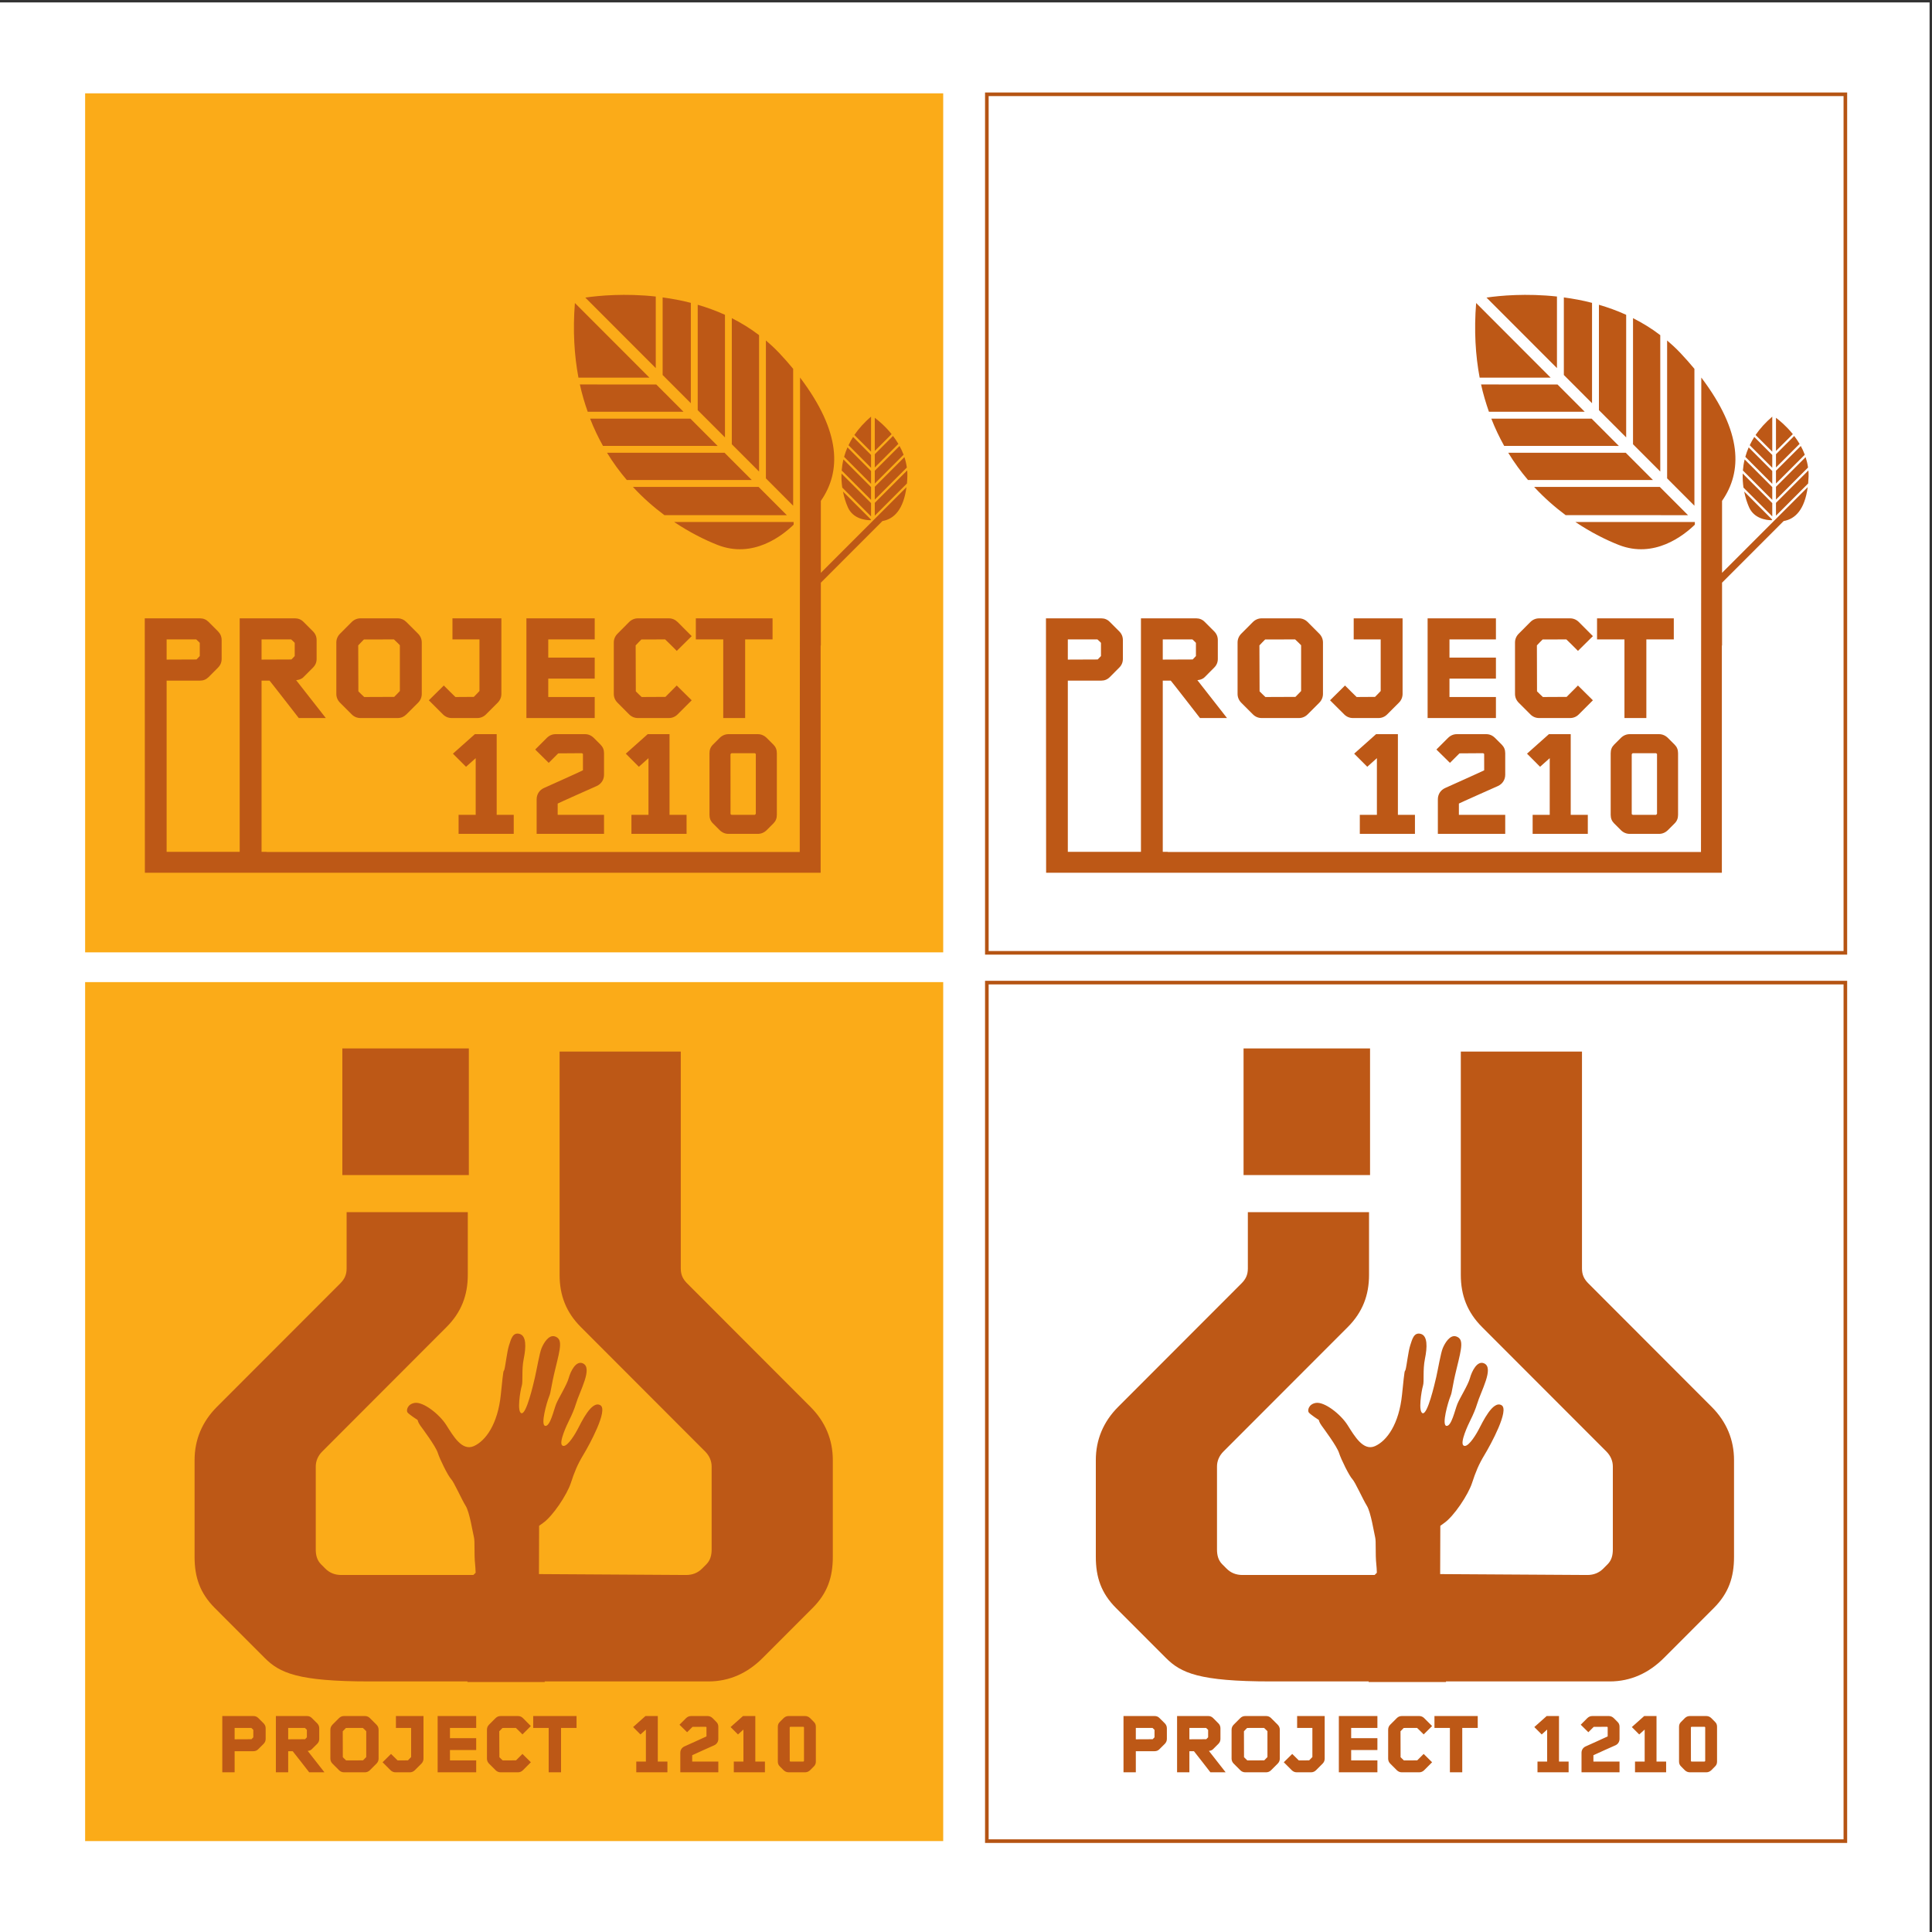
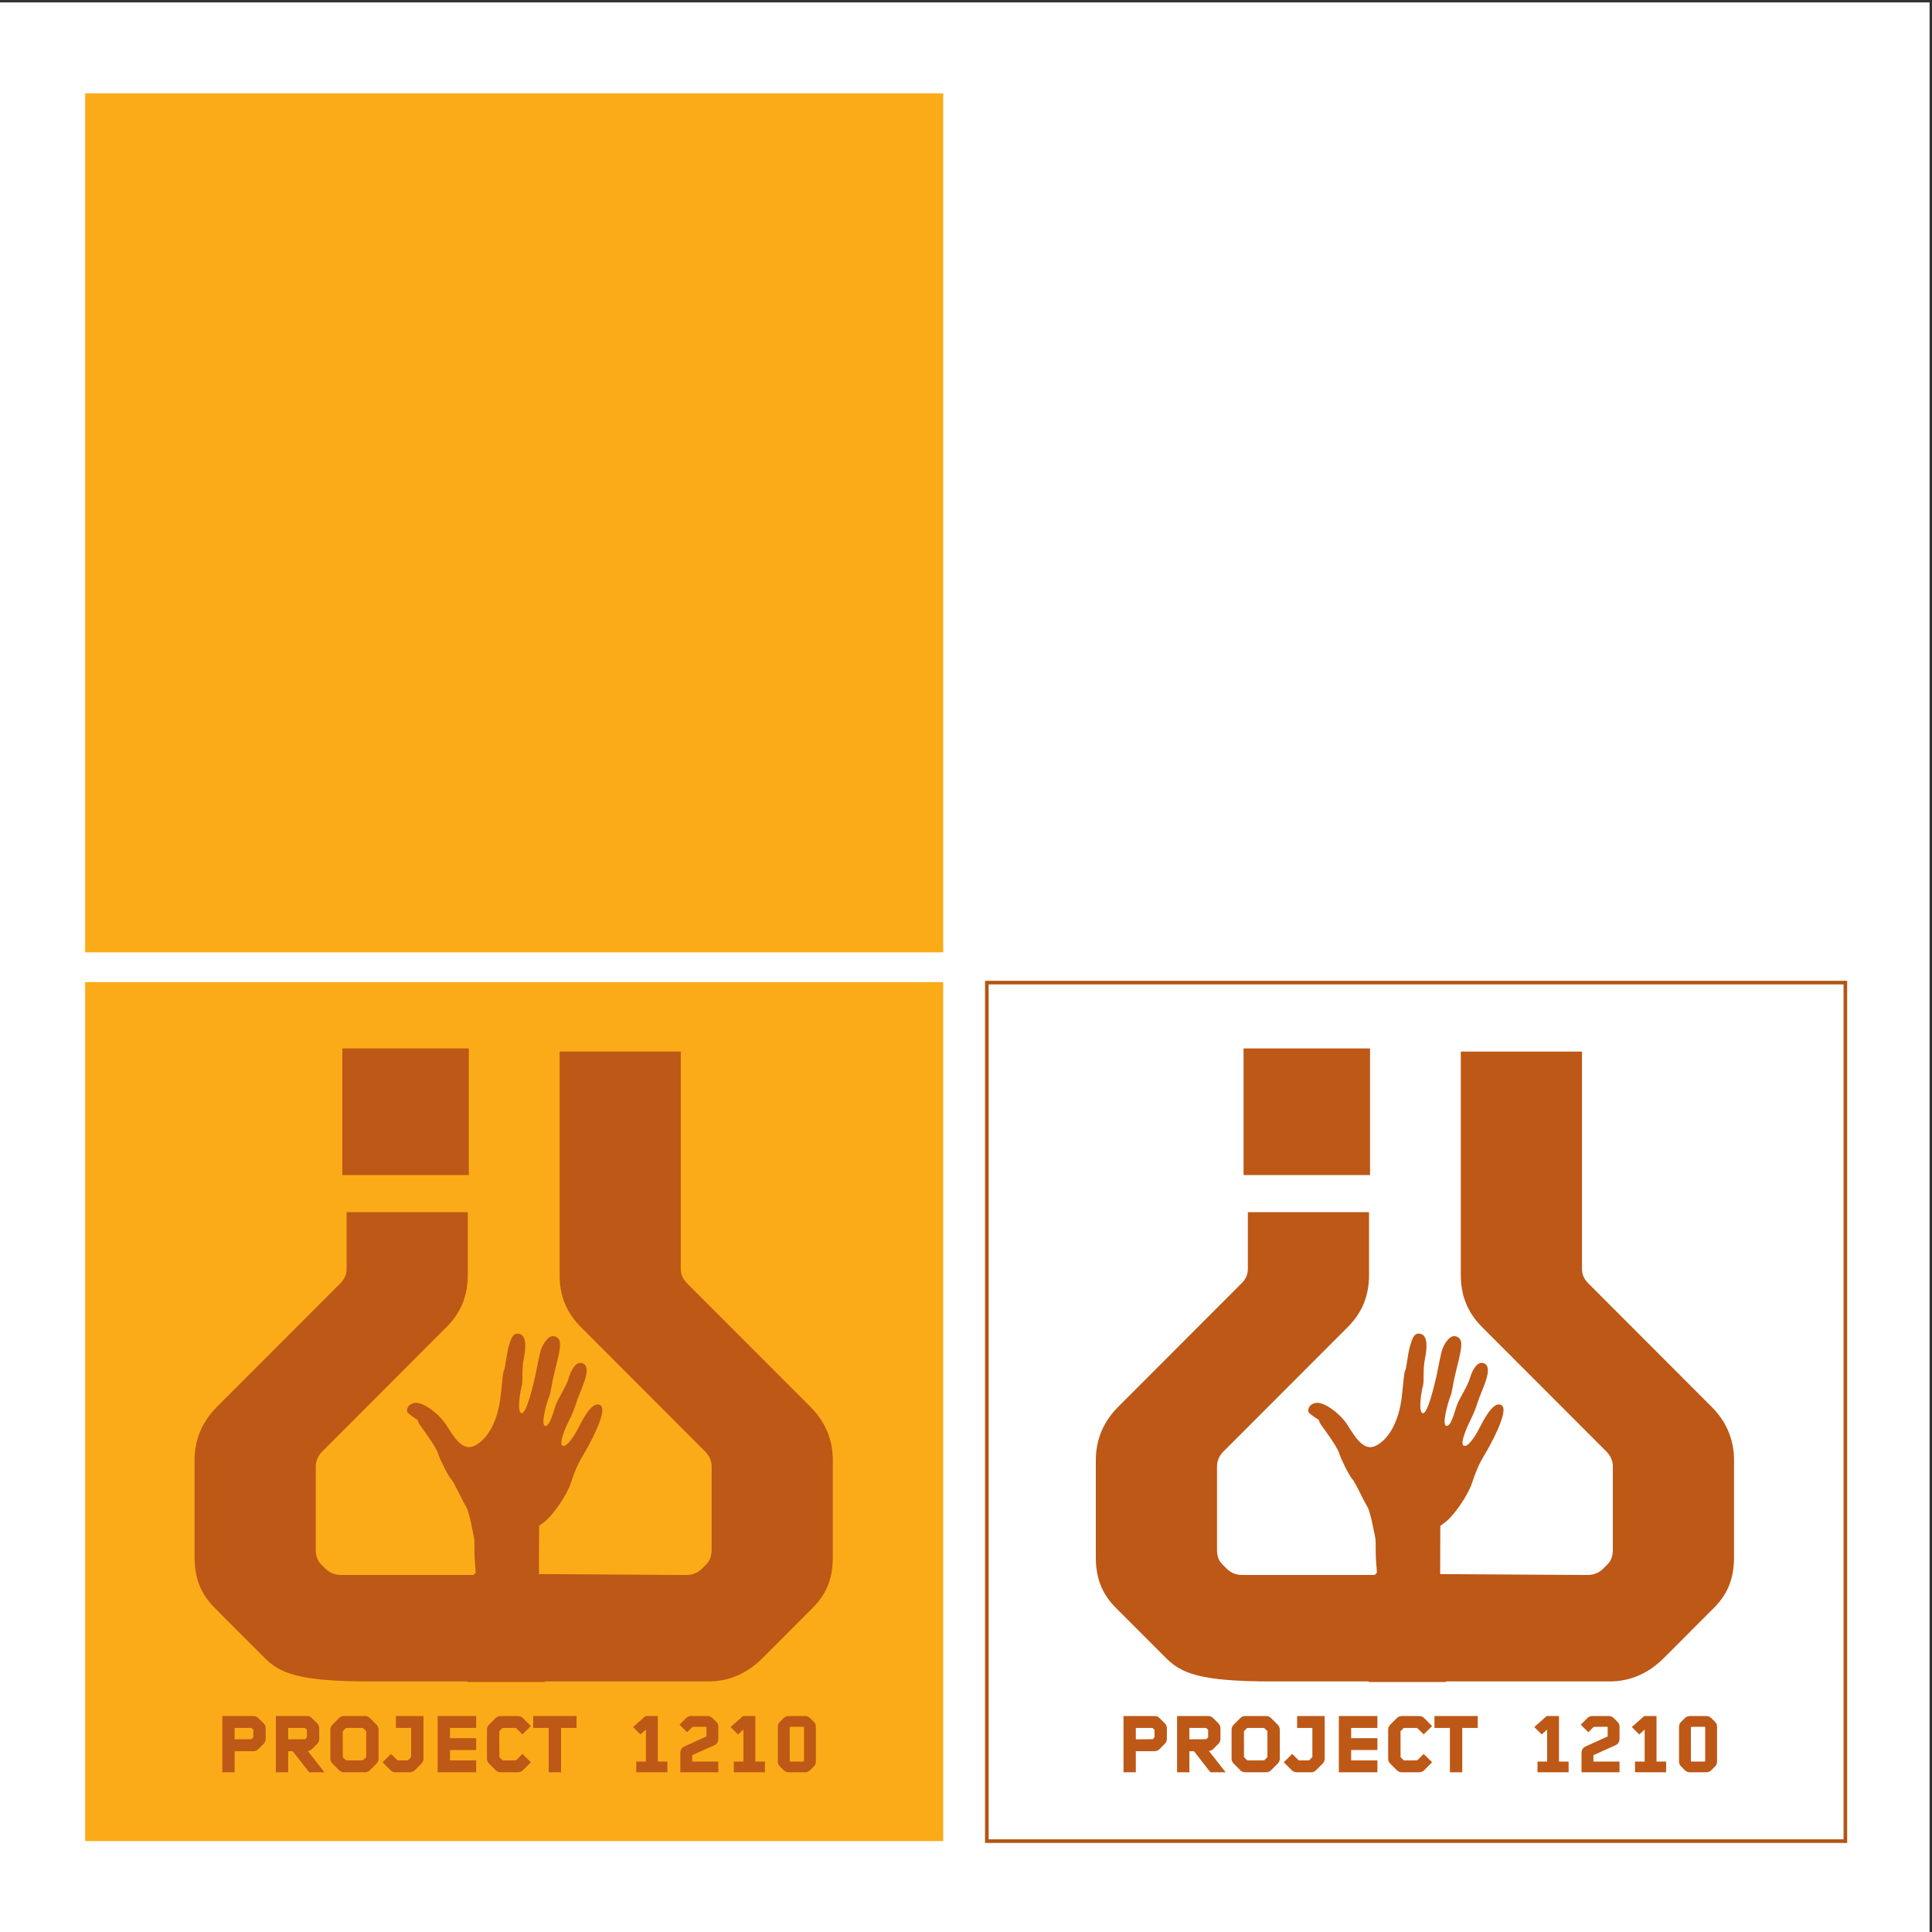
<svg xmlns="http://www.w3.org/2000/svg" width="193pt" height="193pt" viewBox="0 0 193 193" version="1.1">
  <rect x="0" y="0" width="193" height="193" fill="#333333" stroke="none" />
  <g id="surface1">
    <path style=" stroke:none;fill-rule:evenodd;fill:rgb(100%,100%,100%);fill-opacity:1;" d="M 0 0.242 L 192.758 0.242 L 192.758 193 L 0 193 L 0 0.242 " />
    <path style=" stroke:none;fill-rule:nonzero;fill:rgb(98.399%,67.099%,9.399%);fill-opacity:1;" d="M 94.223 95.137 L 8.504 95.137 L 8.504 9.324 L 94.223 9.324 L 94.223 95.137 " />
-     <path style=" stroke:none;fill-rule:nonzero;fill:rgb(74.1%,34.499%,8.6%);fill-opacity:1;" d="M 74.438 71.73 C 74.438 71.73 74.438 64.324 74.438 63.875 C 74.836 63.875 77.176 63.875 77.176 63.875 L 77.176 61.77 L 69.512 61.77 L 69.512 63.875 C 69.512 63.875 71.852 63.875 72.25 63.875 C 72.25 64.324 72.25 71.73 72.25 71.73 Z M 86.953 51.969 L 87.016 51.91 L 84.211 49.102 C 84.328 49.715 84.508 50.246 84.691 50.66 C 85.195 51.816 86.422 51.965 86.953 51.969 Z M 71.883 82.918 C 72.133 83.172 72.441 83.301 72.777 83.301 L 75.699 83.301 C 76.035 83.301 76.344 83.172 76.598 82.918 L 77.266 82.25 C 77.496 82.02 77.605 81.746 77.605 81.398 L 77.605 75.246 C 77.605 74.895 77.496 74.621 77.266 74.391 L 76.598 73.723 C 76.344 73.473 76.035 73.34 75.699 73.34 L 72.777 73.34 C 72.441 73.34 72.133 73.473 71.883 73.723 L 71.215 74.391 C 70.984 74.621 70.875 74.895 70.875 75.246 L 70.875 81.398 C 70.875 81.746 70.984 82.02 71.215 82.25 Z M 73.074 75.242 L 75.402 75.242 C 75.402 75.242 75.496 75.312 75.5 75.312 C 75.504 75.316 75.504 75.344 75.504 75.344 L 75.504 81.297 C 75.445 81.383 75.402 81.398 75.402 81.398 L 73.074 81.398 C 73.074 81.398 72.98 81.332 72.977 81.328 C 72.977 81.324 72.973 75.344 72.973 75.344 C 73.031 75.258 73.074 75.242 73.074 75.242 Z M 63.078 81.398 L 63.078 83.301 L 68.586 83.301 L 68.586 81.398 C 68.586 81.398 67.238 81.398 66.883 81.398 C 66.883 80.945 66.883 73.34 66.883 73.34 L 64.703 73.34 L 62.516 75.289 L 63.82 76.598 C 63.82 76.598 64.43 76.055 64.781 75.738 L 64.781 81.398 C 64.43 81.398 63.078 81.398 63.078 81.398 Z M 87.016 51.586 L 87.016 50.258 L 84.062 47.305 C 84.043 47.801 84.074 48.273 84.141 48.711 Z M 59.609 78.52 C 60.07 78.309 60.34 77.887 60.34 77.391 L 60.34 75.246 C 60.34 74.895 60.227 74.625 59.996 74.391 L 59.328 73.723 C 59.074 73.469 58.777 73.34 58.434 73.34 L 55.508 73.34 C 55.172 73.34 54.871 73.469 54.617 73.723 L 53.465 74.875 L 54.816 76.207 L 55.766 75.258 L 58.137 75.242 C 58.137 75.242 58.23 75.309 58.234 75.312 C 58.234 75.316 58.234 76.949 58.234 76.949 C 58.211 76.984 54.332 78.723 54.332 78.723 C 53.879 78.93 53.609 79.352 53.609 79.852 L 53.609 83.301 L 60.34 83.301 L 60.34 81.398 C 60.34 81.398 56.137 81.398 55.711 81.398 C 55.711 81.07 55.711 80.273 55.711 80.273 C 55.734 80.242 59.609 78.52 59.609 78.52 Z M 79.281 52.148 L 67.348 52.148 C 68.91 53.191 70.426 53.945 71.691 54.441 C 75.219 55.82 78.141 53.52 79.281 52.414 Z M 66.445 63.875 C 66.473 63.883 67.438 64.852 67.438 64.852 L 67.605 65.023 L 69.098 63.547 L 67.691 62.137 C 67.449 61.898 67.145 61.77 66.812 61.77 L 63.73 61.77 C 63.398 61.77 63.09 61.898 62.848 62.137 L 61.688 63.305 C 61.445 63.547 61.316 63.852 61.316 64.188 L 61.316 69.316 C 61.316 69.652 61.445 69.957 61.688 70.199 L 62.848 71.363 C 63.09 71.605 63.395 71.73 63.73 71.73 L 66.812 71.73 C 67.148 71.73 67.449 71.605 67.691 71.363 L 69.098 69.957 L 67.605 68.48 L 66.473 69.617 L 64.098 69.629 C 64.07 69.617 63.516 69.062 63.516 69.062 L 63.5 64.473 C 63.516 64.441 64.07 63.883 64.07 63.883 Z M 89.207 43.551 L 87.387 45.375 L 87.387 46.699 L 89.746 44.344 C 89.578 44.059 89.395 43.797 89.207 43.551 Z M 87.387 41.734 L 87.387 45.047 L 89.07 43.367 C 88.43 42.57 87.754 42.012 87.387 41.734 Z M 87.387 49.91 L 90.59 46.703 C 90.539 46.344 90.457 45.996 90.348 45.664 L 87.387 48.629 Z M 87.016 45.449 L 85.219 43.648 C 85.043 43.926 84.895 44.199 84.766 44.477 L 87.016 46.73 Z M 87.016 47.051 L 84.66 44.691 C 84.52 45.008 84.41 45.324 84.324 45.637 L 87.016 48.336 Z M 87.016 41.621 C 86.316 42.215 85.773 42.836 85.348 43.453 L 87.016 45.121 Z M 87.016 48.656 L 84.258 45.895 C 84.164 46.27 84.109 46.641 84.082 47 L 87.016 49.938 Z M 90.266 45.426 C 90.148 45.117 90.012 44.824 89.859 44.551 L 87.387 47.023 L 87.387 48.305 Z M 45.812 81.398 L 45.812 83.301 L 51.32 83.301 L 51.32 81.398 C 51.32 81.398 49.969 81.398 49.617 81.398 C 49.617 80.945 49.617 73.34 49.617 73.34 L 47.438 73.34 L 45.246 75.289 L 46.555 76.598 C 46.555 76.598 47.164 76.055 47.52 75.738 L 47.52 81.398 C 47.164 81.398 45.812 81.398 45.812 81.398 Z M 45.129 71.73 L 47.672 71.73 C 48.008 71.73 48.309 71.605 48.551 71.363 L 49.715 70.199 C 49.957 69.957 50.086 69.652 50.086 69.316 L 50.086 61.77 L 45.199 61.77 L 45.199 63.875 C 45.199 63.875 47.5 63.875 47.898 63.875 C 47.898 64.312 47.898 69.031 47.898 69.031 C 47.883 69.062 47.332 69.617 47.332 69.617 L 45.496 69.629 C 45.469 69.617 44.504 68.648 44.504 68.648 L 44.336 68.48 L 42.84 69.957 L 44.246 71.363 C 44.488 71.605 44.793 71.73 45.129 71.73 Z M 59.41 69.629 C 59.41 69.629 55.199 69.629 54.77 69.629 L 54.77 67.793 C 55.199 67.793 59.41 67.793 59.41 67.793 L 59.41 65.691 C 59.41 65.691 55.199 65.691 54.77 65.691 L 54.77 63.875 C 55.199 63.875 59.41 63.875 59.41 63.875 L 59.41 61.77 L 52.586 61.77 L 52.586 71.73 L 59.41 71.73 Z M 64.875 37.723 L 57.43 30.27 C 57.215 33.027 57.367 35.5 57.785 37.723 Z M 82 50.035 C 84.023 47.129 84.059 43.18 79.922 37.715 L 79.891 85.109 L 26.629 85.109 L 26.629 85.094 L 26.129 85.094 L 26.129 67.992 C 26.414 67.992 26.926 67.992 26.926 67.992 C 26.977 68.031 29.777 71.641 29.777 71.641 L 29.848 71.73 L 32.547 71.73 C 32.547 71.73 30.023 68.512 29.582 67.945 C 29.859 67.922 30.117 67.844 30.32 67.641 L 31.258 66.699 C 31.508 66.453 31.629 66.164 31.629 65.82 L 31.629 63.945 C 31.629 63.602 31.508 63.312 31.258 63.062 L 30.32 62.125 C 30.086 61.887 29.797 61.77 29.469 61.77 L 23.945 61.77 L 23.945 85.094 L 16.645 85.094 L 16.645 67.992 C 17.062 67.992 19.984 67.992 19.984 67.992 C 20.316 67.992 20.598 67.875 20.836 67.641 L 21.773 66.699 C 22.02 66.453 22.141 66.164 22.141 65.82 L 22.141 63.945 C 22.141 63.602 22.02 63.312 21.773 63.062 L 20.836 62.125 C 20.598 61.887 20.312 61.77 19.984 61.77 L 14.461 61.77 L 14.473 87.184 L 81.98 87.184 L 81.98 64.48 L 82 64.48 L 82 58.207 L 88.152 52.051 C 89.309 51.844 90.246 50.922 90.555 48.664 L 82 57.223 Z M 26.129 63.875 C 26.539 63.875 29.086 63.875 29.086 63.875 C 29.113 63.883 29.426 64.199 29.426 64.199 L 29.441 64.23 L 29.441 65.535 C 29.426 65.566 29.113 65.879 29.113 65.879 C 29.113 65.879 26.543 65.891 26.129 65.891 Z M 16.645 63.875 C 17.055 63.875 19.602 63.875 19.602 63.875 C 19.629 63.883 19.941 64.199 19.941 64.199 L 19.957 64.23 L 19.957 65.535 C 19.941 65.566 19.629 65.879 19.629 65.879 C 19.629 65.879 17.059 65.891 16.645 65.891 Z M 68.969 41.82 L 58.949 41.82 C 59.324 42.793 59.762 43.695 60.234 44.543 L 71.691 44.547 Z M 90.625 46.992 L 87.387 50.234 L 87.387 51.516 L 90.602 48.297 C 90.621 48.074 90.637 47.84 90.641 47.59 C 90.648 47.387 90.641 47.188 90.625 46.992 Z M 65.508 29.621 C 62.457 29.289 59.832 29.527 58.469 29.727 L 65.508 36.773 Z M 35.133 71.363 C 35.375 71.605 35.676 71.73 36.012 71.73 L 39.719 71.73 C 40.055 71.73 40.355 71.605 40.598 71.363 C 40.598 71.363 41.762 70.199 41.766 70.199 C 42.004 69.957 42.133 69.652 42.133 69.316 L 42.133 64.188 C 42.133 63.852 42.004 63.547 41.766 63.305 L 40.598 62.137 C 40.355 61.898 40.055 61.77 39.719 61.77 L 36.012 61.77 C 35.68 61.77 35.375 61.898 35.133 62.137 L 33.969 63.305 C 33.727 63.547 33.598 63.852 33.598 64.188 L 33.598 69.316 C 33.598 69.652 33.727 69.957 33.969 70.199 Z M 36.352 63.883 L 39.352 63.875 C 39.379 63.883 39.934 64.441 39.934 64.441 L 39.945 64.473 L 39.945 69.031 C 39.934 69.062 39.379 69.617 39.379 69.617 L 36.383 69.629 C 36.352 69.617 35.801 69.062 35.801 69.062 L 35.785 64.473 C 35.801 64.441 36.352 63.883 36.352 63.883 Z M 58.711 41.133 L 68.281 41.133 L 65.559 38.41 L 57.926 38.406 C 58.137 39.371 58.406 40.27 58.711 41.133 Z M 66.375 51.461 L 78.602 51.465 L 75.781 48.641 L 63.227 48.641 C 64.238 49.734 65.305 50.668 66.375 51.461 Z M 75.098 47.953 L 72.379 45.23 L 60.641 45.23 C 61.25 46.227 61.914 47.129 62.617 47.953 Z M 79.234 36.844 C 78.805 36.32 78.34 35.789 77.82 35.242 C 77.398 34.797 76.961 34.395 76.512 34.012 L 76.512 47.789 L 79.234 50.52 Z M 69.012 30.254 C 68.055 30.004 67.109 29.836 66.195 29.711 L 66.195 37.461 L 69.012 40.281 Z M 72.422 31.449 C 71.52 31.035 70.605 30.711 69.699 30.445 L 69.699 40.973 L 72.422 43.695 Z M 75.828 33.48 C 74.953 32.809 74.039 32.254 73.105 31.781 L 73.105 44.379 L 75.828 47.105 L 75.828 33.48 " />
    <path style=" stroke:none;fill-rule:nonzero;fill:rgb(98.399%,67.099%,9.399%);fill-opacity:1;" d="M 94.223 183.918 L 8.504 183.918 L 8.504 98.109 L 94.223 98.109 L 94.223 183.918 " />
    <path style=" stroke:none;fill-rule:nonzero;fill:rgb(74.1%,34.499%,8.6%);fill-opacity:1;" d="M 25.801 171.625 C 25.668 171.492 25.508 171.426 25.32 171.426 L 22.207 171.426 L 22.207 177.047 L 23.438 177.047 C 23.438 177.047 23.438 175.176 23.438 174.938 C 23.672 174.938 25.32 174.938 25.32 174.938 C 25.508 174.938 25.668 174.871 25.801 174.734 L 26.332 174.207 C 26.469 174.066 26.539 173.906 26.539 173.711 L 26.539 172.652 C 26.539 172.457 26.469 172.293 26.332 172.152 Z M 25.305 173.551 C 25.297 173.566 25.121 173.742 25.121 173.742 C 25.121 173.742 23.668 173.75 23.438 173.75 L 23.438 172.613 C 23.668 172.613 25.105 172.613 25.105 172.613 C 25.121 172.617 25.297 172.797 25.297 172.797 L 25.305 172.812 Z M 31.152 174.734 L 31.684 174.207 C 31.824 174.066 31.891 173.906 31.891 173.711 L 31.891 172.652 C 31.891 172.457 31.824 172.293 31.684 172.152 L 31.152 171.625 C 31.023 171.492 30.859 171.426 30.672 171.426 L 27.559 171.426 L 27.559 177.047 L 28.789 177.047 C 28.789 177.047 28.789 175.176 28.789 174.938 C 28.949 174.938 29.238 174.938 29.238 174.938 C 29.27 174.957 30.848 176.996 30.848 176.996 L 30.887 177.047 L 32.41 177.047 C 32.41 177.047 30.984 175.227 30.738 174.91 C 30.895 174.895 31.039 174.852 31.152 174.734 Z M 30.656 173.551 C 30.648 173.566 30.473 173.742 30.473 173.742 C 30.473 173.742 29.023 173.75 28.789 173.75 L 28.789 172.613 C 29.02 172.613 30.457 172.613 30.457 172.613 C 30.473 172.617 30.648 172.797 30.648 172.797 L 30.656 172.812 Z M 36.953 171.633 C 36.816 171.496 36.645 171.426 36.457 171.426 L 34.363 171.426 C 34.176 171.426 34.004 171.496 33.867 171.633 L 33.211 172.289 C 33.078 172.426 33.004 172.598 33.004 172.789 L 33.004 175.684 C 33.004 175.871 33.078 176.043 33.211 176.18 L 33.867 176.836 C 34.004 176.973 34.176 177.047 34.363 177.047 L 36.457 177.047 C 36.645 177.047 36.816 176.973 36.953 176.836 C 36.953 176.836 37.609 176.18 37.609 176.18 C 37.746 176.047 37.82 175.871 37.82 175.684 L 37.82 172.789 C 37.82 172.598 37.746 172.426 37.609 172.289 Z M 36.586 175.523 C 36.578 175.539 36.266 175.852 36.266 175.852 L 34.574 175.859 C 34.559 175.852 34.246 175.539 34.246 175.539 L 34.238 172.949 C 34.246 172.93 34.559 172.617 34.559 172.617 L 36.246 172.613 C 36.266 172.617 36.578 172.93 36.578 172.93 L 36.586 172.949 Z M 39.551 172.613 C 39.551 172.613 40.848 172.613 41.07 172.613 C 41.07 172.859 41.07 175.523 41.07 175.523 C 41.062 175.539 40.754 175.852 40.754 175.852 L 39.719 175.859 C 39.703 175.852 39.156 175.305 39.156 175.305 L 39.062 175.211 L 38.219 176.043 L 39.012 176.836 C 39.148 176.973 39.32 177.047 39.508 177.047 L 40.945 177.047 C 41.133 177.047 41.305 176.973 41.441 176.836 L 42.098 176.18 C 42.234 176.043 42.305 175.871 42.305 175.684 L 42.305 171.426 L 39.551 171.426 Z M 43.719 177.047 L 47.57 177.047 L 47.57 175.859 C 47.57 175.859 45.191 175.859 44.949 175.859 L 44.949 174.824 C 45.191 174.824 47.57 174.824 47.57 174.824 L 47.57 173.637 C 47.57 173.637 45.191 173.637 44.949 173.637 L 44.949 172.613 C 45.191 172.613 47.57 172.613 47.57 172.613 L 47.57 171.426 L 43.719 171.426 Z M 51.535 172.613 C 51.551 172.617 52.098 173.164 52.098 173.164 L 52.191 173.262 L 53.031 172.426 L 52.242 171.633 C 52.105 171.496 51.934 171.426 51.742 171.426 L 50.004 171.426 C 49.816 171.426 49.645 171.496 49.508 171.633 L 48.852 172.289 C 48.715 172.426 48.645 172.598 48.645 172.789 L 48.645 175.684 C 48.645 175.871 48.715 176.043 48.852 176.18 L 49.508 176.836 C 49.645 176.973 49.816 177.047 50.004 177.047 L 51.742 177.047 C 51.934 177.047 52.105 176.973 52.242 176.836 L 53.031 176.043 L 52.191 175.211 L 51.551 175.852 L 50.215 175.859 C 50.199 175.852 49.887 175.539 49.887 175.539 L 49.875 172.949 C 49.887 172.93 50.199 172.617 50.199 172.617 Z M 53.266 172.613 C 53.266 172.613 54.59 172.613 54.812 172.613 C 54.812 172.867 54.812 177.047 54.812 177.047 L 56.047 177.047 C 56.047 177.047 56.047 172.867 56.047 172.613 C 56.273 172.613 57.594 172.613 57.594 172.613 L 57.594 171.426 L 53.266 171.426 Z M 65.711 171.426 L 64.48 171.426 L 63.246 172.527 L 63.98 173.266 C 63.98 173.266 64.324 172.957 64.523 172.777 L 64.523 175.973 C 64.324 175.973 63.562 175.973 63.562 175.973 L 63.562 177.047 L 66.672 177.047 L 66.672 175.973 C 66.672 175.973 65.91 175.973 65.711 175.973 C 65.711 175.715 65.711 171.426 65.711 171.426 Z M 71.191 171.641 C 71.047 171.5 70.875 171.426 70.684 171.426 L 69.035 171.426 C 68.844 171.426 68.672 171.5 68.531 171.641 L 67.879 172.293 L 68.641 173.043 L 69.18 172.508 L 70.516 172.5 C 70.516 172.5 70.566 172.535 70.574 172.539 C 70.574 172.543 70.574 173.461 70.574 173.461 C 70.559 173.48 68.371 174.461 68.371 174.461 C 68.113 174.578 67.961 174.816 67.961 175.098 L 67.961 177.047 L 71.758 177.047 L 71.758 175.973 C 71.758 175.973 69.391 175.973 69.148 175.973 C 69.148 175.789 69.148 175.34 69.148 175.34 C 69.16 175.32 71.348 174.348 71.348 174.348 C 71.605 174.23 71.758 173.992 71.758 173.711 L 71.758 172.5 C 71.758 172.301 71.695 172.148 71.566 172.02 Z M 75.453 171.426 L 74.223 171.426 L 72.984 172.527 L 73.723 173.266 C 73.723 173.266 74.066 172.957 74.266 172.777 L 74.266 175.973 C 74.066 175.973 73.305 175.973 73.305 175.973 L 73.305 177.047 L 76.414 177.047 L 76.414 175.973 C 76.414 175.973 75.652 175.973 75.453 175.973 C 75.453 175.715 75.453 171.426 75.453 171.426 Z M 80.934 171.641 C 80.789 171.5 80.617 171.426 80.426 171.426 L 78.777 171.426 C 78.59 171.426 78.414 171.5 78.273 171.641 L 77.895 172.02 C 77.766 172.148 77.703 172.301 77.703 172.5 L 77.703 175.973 C 77.703 176.168 77.766 176.324 77.895 176.453 L 78.273 176.832 C 78.414 176.969 78.59 177.047 78.777 177.047 L 80.426 177.047 C 80.617 177.047 80.789 176.969 80.934 176.832 L 81.309 176.453 C 81.441 176.324 81.5 176.168 81.5 175.973 L 81.5 172.5 C 81.5 172.301 81.441 172.148 81.309 172.02 Z M 80.316 175.914 C 80.285 175.965 80.258 175.973 80.258 175.973 L 78.945 175.973 C 78.945 175.973 78.895 175.938 78.891 175.934 C 78.891 175.93 78.887 172.555 78.887 172.555 C 78.922 172.508 78.945 172.5 78.945 172.5 L 80.258 172.5 C 80.258 172.5 80.312 172.535 80.312 172.539 C 80.316 172.543 80.316 172.555 80.316 172.555 Z M 80.965 140.543 L 68.648 128.211 C 68.223 127.785 68.008 127.359 68.008 126.723 L 68.008 105.051 L 55.902 105.051 L 55.902 127.359 C 55.902 129.379 56.539 131.082 58.027 132.57 L 70.449 145.008 C 70.875 145.434 71.09 145.965 71.09 146.492 L 71.09 154.785 C 71.09 155.316 70.98 155.852 70.559 156.273 L 70.133 156.699 C 69.707 157.125 69.176 157.336 68.539 157.336 L 53.84 157.246 L 53.855 152.422 C 53.961 152.344 54.078 152.258 54.219 152.16 C 55.227 151.465 56.645 149.305 57.02 148.16 C 57.395 147.016 57.68 146.316 58.285 145.312 C 58.891 144.309 60.773 140.855 59.977 140.379 C 59.109 139.859 58.086 142.055 57.668 142.844 C 57.246 143.633 56.523 144.684 56.164 144.395 C 55.805 144.102 56.613 142.363 56.875 141.844 C 57.137 141.328 57.391 140.711 57.52 140.281 C 57.914 138.957 59.246 136.66 58.234 136.199 C 57.539 135.875 56.996 136.988 56.809 137.676 C 56.617 138.371 55.816 139.625 55.562 140.246 C 55.309 140.863 54.969 142.504 54.469 142.441 C 53.965 142.379 54.629 140.055 54.852 139.52 C 55.07 138.984 54.992 138.711 55.496 136.656 C 56.004 134.605 56.207 133.77 55.449 133.508 C 54.816 133.289 54.301 134.188 54.098 134.684 C 53.895 135.176 53.629 136.754 53.449 137.547 C 53.27 138.336 52.586 141.281 52.098 141.176 C 51.613 141.074 51.977 138.91 52.121 138.441 C 52.266 137.973 52.086 136.887 52.32 135.734 C 52.555 134.578 52.594 133.438 51.898 133.25 C 51.207 133.059 51.043 133.809 50.848 134.402 C 50.652 134.996 50.496 136.426 50.387 136.812 C 50.273 137.199 50.332 136.355 50.031 139.312 C 49.727 142.27 48.516 143.934 47.336 144.461 C 46.156 144.984 45.293 143.473 44.59 142.367 C 43.891 141.262 42.277 140.012 41.43 140.145 C 40.695 140.262 40.582 140.887 40.695 141.078 C 40.812 141.27 41.723 141.855 41.723 141.855 C 41.723 141.855 41.738 142.055 41.98 142.398 C 42.227 142.738 43.531 144.48 43.738 145.145 C 43.945 145.805 44.766 147.445 45.066 147.758 C 45.367 148.078 46.109 149.777 46.516 150.426 C 46.922 151.078 47.23 153.129 47.344 153.559 C 47.457 153.992 47.344 155.195 47.465 156.305 C 47.484 156.473 47.5 156.754 47.516 157.113 L 47.289 157.336 L 34.094 157.336 C 33.457 157.336 32.926 157.125 32.5 156.699 L 32.074 156.273 C 31.652 155.852 31.543 155.316 31.543 154.785 L 31.543 146.492 C 31.543 145.965 31.758 145.434 32.184 145.008 L 44.605 132.57 C 46.094 131.082 46.73 129.379 46.73 127.359 L 46.73 121.09 L 34.625 121.09 L 34.625 126.723 C 34.625 127.359 34.41 127.785 33.988 128.211 L 21.668 140.543 C 20.184 142.031 19.438 143.836 19.438 145.855 L 19.438 155.531 C 19.438 157.551 19.973 159.145 21.457 160.633 L 26.449 165.629 C 27.934 167.117 29.738 167.969 36.945 167.969 L 46.703 167.969 C 46.699 167.988 46.691 168.008 46.691 168.027 L 54.422 168.027 C 54.422 168.008 54.418 167.984 54.418 167.969 L 70.77 167.969 C 72.895 167.969 74.699 167.117 76.184 165.629 L 81.176 160.633 C 82.664 159.145 83.195 157.551 83.195 155.531 L 83.195 145.855 C 83.195 143.836 82.453 142.031 80.965 140.543 Z M 46.836 104.734 L 34.199 104.734 L 34.199 117.383 L 46.836 117.383 L 46.836 104.734 " />
-     <path style="fill:none;stroke-width:3.598;stroke-linecap:butt;stroke-linejoin:miter;stroke:rgb(70.999%,32.899%,7.799%);stroke-opacity:1;stroke-miterlimit:2.613;" d="M 1843.453 978.163 L 985.822 978.163 L 985.822 1835.803 L 1843.453 1835.803 Z M 1843.453 978.163 " transform="matrix(0.1,0,0,-0.1,0,193)" />
-     <path style=" stroke:none;fill-rule:nonzero;fill:rgb(74.1%,34.499%,8.6%);fill-opacity:1;" d="M 164.465 71.73 C 164.465 71.73 164.465 64.324 164.465 63.875 C 164.867 63.875 167.207 63.875 167.207 63.875 L 167.207 61.77 L 159.539 61.77 L 159.539 63.875 C 159.539 63.875 161.879 63.875 162.277 63.875 C 162.277 64.324 162.277 71.73 162.277 71.73 Z M 176.98 51.969 L 177.039 51.91 L 174.238 49.102 C 174.359 49.715 174.539 50.246 174.719 50.66 C 175.227 51.816 176.449 51.965 176.98 51.969 Z M 161.91 82.918 C 162.16 83.172 162.469 83.301 162.805 83.301 L 165.73 83.301 C 166.066 83.301 166.371 83.172 166.625 82.918 L 167.293 82.25 C 167.523 82.02 167.633 81.746 167.633 81.398 L 167.633 75.246 C 167.633 74.895 167.523 74.621 167.293 74.391 L 166.625 73.723 C 166.371 73.473 166.066 73.34 165.73 73.34 L 162.805 73.34 C 162.469 73.34 162.16 73.473 161.91 73.723 L 161.242 74.391 C 161.012 74.621 160.902 74.895 160.902 75.246 L 160.902 81.398 C 160.902 81.746 161.012 82.02 161.242 82.25 Z M 163.102 75.242 L 165.43 75.242 C 165.43 75.242 165.523 75.312 165.527 75.312 C 165.531 75.316 165.531 75.344 165.531 75.344 L 165.531 81.297 C 165.473 81.383 165.43 81.398 165.43 81.398 L 163.102 81.398 C 163.102 81.398 163.008 81.332 163.004 81.328 C 163.004 81.324 163.004 75.344 163.004 75.344 C 163.062 75.258 163.102 75.242 163.102 75.242 Z M 153.105 81.398 L 153.105 83.301 L 158.617 83.301 L 158.617 81.398 C 158.617 81.398 157.266 81.398 156.91 81.398 C 156.91 80.945 156.91 73.34 156.91 73.34 L 154.73 73.34 L 152.543 75.289 L 153.848 76.598 C 153.848 76.598 154.457 76.055 154.812 75.738 L 154.812 81.398 C 154.457 81.398 153.105 81.398 153.105 81.398 Z M 177.043 51.586 L 177.043 50.258 L 174.09 47.305 C 174.074 47.801 174.105 48.273 174.168 48.711 Z M 149.641 78.52 C 150.098 78.309 150.367 77.887 150.367 77.391 L 150.367 75.246 C 150.367 74.895 150.254 74.625 150.023 74.391 L 149.355 73.723 C 149.102 73.469 148.805 73.34 148.465 73.34 L 145.535 73.34 C 145.199 73.34 144.898 73.469 144.645 73.723 L 143.492 74.875 L 144.844 76.207 L 145.797 75.258 L 148.164 75.242 C 148.164 75.242 148.258 75.309 148.262 75.312 C 148.262 75.316 148.266 76.949 148.266 76.949 C 148.238 76.984 144.359 78.723 144.359 78.723 C 143.906 78.93 143.637 79.352 143.637 79.852 L 143.637 83.301 L 150.367 83.301 L 150.367 81.398 C 150.367 81.398 146.168 81.398 145.738 81.398 C 145.738 81.07 145.738 80.273 145.738 80.273 C 145.762 80.242 149.641 78.52 149.641 78.52 Z M 169.309 52.148 L 157.379 52.148 C 158.938 53.191 160.453 53.945 161.719 54.441 C 165.246 55.82 168.168 53.52 169.309 52.414 Z M 156.473 63.875 C 156.5 63.883 157.465 64.852 157.465 64.852 L 157.633 65.023 L 159.125 63.547 L 157.719 62.137 C 157.48 61.898 157.172 61.77 156.84 61.77 L 153.758 61.77 C 153.426 61.77 153.117 61.898 152.879 62.137 L 151.715 63.305 C 151.473 63.547 151.344 63.852 151.344 64.188 L 151.344 69.316 C 151.344 69.652 151.473 69.957 151.715 70.199 L 152.879 71.363 C 153.117 71.605 153.422 71.73 153.758 71.73 L 156.84 71.73 C 157.176 71.73 157.48 71.605 157.719 71.363 L 159.125 69.957 L 157.633 68.48 L 156.5 69.617 L 154.129 69.629 C 154.102 69.617 153.543 69.062 153.543 69.062 L 153.531 64.473 C 153.543 64.441 154.102 63.883 154.102 63.883 Z M 179.234 43.551 L 177.414 45.375 L 177.414 46.699 L 179.773 44.344 C 179.605 44.059 179.422 43.797 179.234 43.551 Z M 177.414 41.734 L 177.414 45.047 L 179.098 43.367 C 178.457 42.57 177.781 42.012 177.414 41.734 Z M 177.414 49.91 L 180.617 46.703 C 180.57 46.344 180.484 45.996 180.375 45.664 L 177.414 48.629 Z M 177.043 45.449 L 175.246 43.648 C 175.07 43.926 174.926 44.199 174.793 44.477 L 177.043 46.73 Z M 177.043 47.051 L 174.688 44.691 C 174.547 45.008 174.438 45.324 174.352 45.637 L 177.043 48.336 Z M 177.043 41.621 C 176.348 42.215 175.801 42.836 175.375 43.453 L 177.043 45.121 Z M 177.043 48.656 L 174.285 45.895 C 174.191 46.27 174.137 46.641 174.109 47 L 177.043 49.938 Z M 180.293 45.426 C 180.18 45.117 180.039 44.824 179.891 44.551 L 177.414 47.023 L 177.414 48.305 Z M 135.84 81.398 L 135.84 83.301 L 141.348 83.301 L 141.348 81.398 C 141.348 81.398 139.996 81.398 139.645 81.398 C 139.645 80.945 139.645 73.34 139.645 73.34 L 137.465 73.34 L 135.277 75.289 L 136.586 76.598 C 136.586 76.598 137.191 76.055 137.547 75.738 L 137.547 81.398 C 137.191 81.398 135.84 81.398 135.84 81.398 Z M 135.156 71.73 L 137.699 71.73 C 138.035 71.73 138.34 71.605 138.578 71.363 L 139.742 70.199 C 139.984 69.957 140.113 69.652 140.113 69.316 L 140.113 61.77 L 135.23 61.77 L 135.23 63.875 C 135.23 63.875 137.531 63.875 137.926 63.875 C 137.926 64.312 137.926 69.031 137.926 69.031 C 137.914 69.062 137.359 69.617 137.359 69.617 L 135.523 69.629 C 135.496 69.617 134.531 68.648 134.531 68.648 L 134.363 68.48 L 132.867 69.957 L 134.277 71.363 C 134.516 71.605 134.82 71.73 135.156 71.73 Z M 149.438 69.629 C 149.438 69.629 145.23 69.629 144.797 69.629 L 144.797 67.793 C 145.23 67.793 149.438 67.793 149.438 67.793 L 149.438 65.691 C 149.438 65.691 145.23 65.691 144.797 65.691 L 144.797 63.875 C 145.23 63.875 149.438 63.875 149.438 63.875 L 149.438 61.77 L 142.613 61.77 L 142.613 71.73 L 149.438 71.73 Z M 154.902 37.723 L 147.461 30.27 C 147.242 33.027 147.395 35.5 147.812 37.723 Z M 172.027 50.035 C 174.051 47.129 174.086 43.18 169.953 37.715 L 169.922 85.109 L 116.656 85.109 L 116.656 85.094 L 116.156 85.094 L 116.156 67.992 C 116.445 67.992 116.953 67.992 116.953 67.992 C 117.008 68.031 119.805 71.641 119.805 71.641 L 119.875 71.73 L 122.574 71.73 C 122.574 71.73 120.055 68.512 119.613 67.945 C 119.887 67.922 120.145 67.844 120.348 67.641 L 121.285 66.699 C 121.535 66.453 121.656 66.164 121.656 65.82 L 121.656 63.945 C 121.656 63.602 121.535 63.312 121.285 63.062 L 120.348 62.125 C 120.113 61.887 119.824 61.77 119.496 61.77 L 113.977 61.77 L 113.977 85.094 L 106.672 85.094 L 106.672 67.992 C 107.09 67.992 110.012 67.992 110.012 67.992 C 110.344 67.992 110.629 67.875 110.863 67.641 L 111.801 66.699 C 112.051 66.453 112.172 66.164 112.172 65.82 L 112.172 63.945 C 112.172 63.602 112.051 63.312 111.801 63.062 L 110.863 62.125 C 110.629 61.887 110.344 61.77 110.012 61.77 L 104.488 61.77 L 104.504 87.184 L 172.008 87.184 L 172.008 64.48 L 172.027 64.48 L 172.027 58.207 L 178.18 52.051 C 179.34 51.844 180.273 50.922 180.586 48.664 L 172.027 57.223 Z M 116.156 63.875 C 116.57 63.875 119.113 63.875 119.113 63.875 C 119.145 63.883 119.453 64.199 119.453 64.199 L 119.469 64.23 L 119.469 65.535 C 119.453 65.566 119.145 65.879 119.145 65.879 C 119.145 65.879 116.57 65.891 116.156 65.891 Z M 106.672 63.875 C 107.086 63.875 109.629 63.875 109.629 63.875 C 109.656 63.883 109.969 64.199 109.969 64.199 L 109.984 64.23 L 109.984 65.535 C 109.969 65.566 109.656 65.879 109.656 65.879 C 109.656 65.879 107.086 65.891 106.672 65.891 Z M 158.996 41.82 L 148.977 41.82 C 149.355 42.793 149.789 43.695 150.262 44.543 L 161.719 44.547 Z M 180.652 46.992 L 177.414 50.234 L 177.414 51.516 L 180.629 48.297 C 180.648 48.074 180.664 47.84 180.672 47.59 C 180.676 47.387 180.672 47.188 180.652 46.992 Z M 155.535 29.621 C 152.484 29.289 149.859 29.527 148.496 29.727 L 155.535 36.773 Z M 125.16 71.363 C 125.402 71.605 125.703 71.73 126.039 71.73 L 129.746 71.73 C 130.082 71.73 130.387 71.605 130.629 71.363 C 130.629 71.363 131.789 70.199 131.793 70.199 C 132.031 69.957 132.16 69.652 132.16 69.316 L 132.16 64.188 C 132.16 63.852 132.031 63.547 131.793 63.305 L 130.629 62.137 C 130.387 61.898 130.082 61.77 129.746 61.77 L 126.039 61.77 C 125.707 61.77 125.402 61.898 125.16 62.137 L 123.996 63.305 C 123.758 63.547 123.629 63.852 123.629 64.188 L 123.629 69.316 C 123.629 69.652 123.758 69.957 123.996 70.199 Z M 126.383 63.883 L 129.379 63.875 C 129.406 63.883 129.961 64.441 129.961 64.441 L 129.977 64.473 L 129.977 69.031 C 129.961 69.062 129.406 69.617 129.406 69.617 L 126.41 69.629 C 126.383 69.617 125.828 69.062 125.828 69.062 L 125.812 64.473 C 125.828 64.441 126.383 63.883 126.383 63.883 Z M 148.738 41.133 L 158.309 41.133 L 155.59 38.41 L 147.953 38.406 C 148.164 39.371 148.438 40.27 148.738 41.133 Z M 156.402 51.461 L 168.629 51.465 L 165.809 48.641 L 153.254 48.641 C 154.266 49.734 155.336 50.668 156.402 51.461 Z M 165.125 47.953 L 162.406 45.23 L 150.668 45.23 C 151.277 46.227 151.941 47.129 152.645 47.953 Z M 169.266 36.844 C 168.832 36.32 168.367 35.789 167.848 35.242 C 167.426 34.797 166.988 34.395 166.539 34.012 L 166.539 47.789 L 169.266 50.52 Z M 159.039 30.254 C 158.086 30.004 157.141 29.836 156.223 29.711 L 156.223 37.461 L 159.039 40.281 Z M 162.449 31.449 C 161.547 31.035 160.633 30.711 159.727 30.445 L 159.727 40.973 L 162.449 43.695 Z M 165.855 33.48 C 164.98 32.809 164.066 32.254 163.133 31.781 L 163.133 44.379 L 165.855 47.105 L 165.855 33.48 " />
    <path style="fill:none;stroke-width:3.598;stroke-linecap:butt;stroke-linejoin:miter;stroke:rgb(70.999%,32.899%,7.799%);stroke-opacity:1;stroke-miterlimit:2.613;" d="M 1843.453 90.773 L 985.822 90.773 L 985.822 948.413 L 1843.453 948.413 Z M 1843.453 90.773 " transform="matrix(0.1,0,0,-0.1,0,193)" />
    <path style=" stroke:none;fill-rule:nonzero;fill:rgb(74.1%,34.499%,8.6%);fill-opacity:1;" d="M 115.828 171.625 C 115.699 171.492 115.535 171.426 115.348 171.426 L 112.234 171.426 L 112.234 177.047 L 113.465 177.047 C 113.465 177.047 113.465 175.176 113.465 174.938 C 113.703 174.938 115.348 174.938 115.348 174.938 C 115.535 174.938 115.699 174.871 115.828 174.734 L 116.359 174.207 C 116.496 174.066 116.566 173.906 116.566 173.711 L 116.566 172.652 C 116.566 172.457 116.496 172.293 116.359 172.152 Z M 115.332 173.551 C 115.324 173.566 115.148 173.742 115.148 173.742 C 115.148 173.742 113.699 173.75 113.465 173.75 L 113.465 172.613 C 113.695 172.613 115.133 172.613 115.133 172.613 C 115.148 172.617 115.324 172.797 115.324 172.797 L 115.332 172.812 Z M 121.184 174.734 L 121.711 174.207 C 121.852 174.066 121.918 173.906 121.918 173.711 L 121.918 172.652 C 121.918 172.457 121.852 172.293 121.711 172.152 L 121.184 171.625 C 121.051 171.492 120.887 171.426 120.703 171.426 L 117.586 171.426 L 117.586 177.047 L 118.816 177.047 C 118.816 177.047 118.816 175.176 118.816 174.938 C 118.977 174.938 119.27 174.938 119.27 174.938 C 119.297 174.957 120.875 176.996 120.875 176.996 L 120.914 177.047 L 122.438 177.047 C 122.438 177.047 121.016 175.227 120.766 174.91 C 120.922 174.895 121.066 174.852 121.184 174.734 Z M 120.688 173.551 C 120.676 173.566 120.5 173.742 120.5 173.742 C 120.5 173.742 119.051 173.75 118.816 173.75 L 118.816 172.613 C 119.051 172.613 120.484 172.613 120.484 172.613 C 120.5 172.617 120.676 172.797 120.676 172.797 L 120.688 172.812 Z M 126.98 171.633 C 126.844 171.496 126.676 171.426 126.484 171.426 L 124.395 171.426 C 124.207 171.426 124.031 171.496 123.898 171.633 L 123.242 172.289 C 123.105 172.426 123.031 172.598 123.031 172.789 L 123.031 175.684 C 123.031 175.871 123.105 176.043 123.242 176.18 L 123.898 176.836 C 124.031 176.973 124.203 177.047 124.395 177.047 L 126.484 177.047 C 126.676 177.047 126.844 176.973 126.98 176.836 C 126.98 176.836 127.637 176.18 127.637 176.18 C 127.773 176.047 127.848 175.871 127.848 175.684 L 127.848 172.789 C 127.848 172.598 127.773 172.426 127.637 172.289 Z M 126.613 175.523 C 126.605 175.539 126.293 175.852 126.293 175.852 L 124.602 175.859 C 124.586 175.852 124.273 175.539 124.273 175.539 L 124.266 172.949 C 124.273 172.93 124.586 172.617 124.586 172.617 L 126.277 172.613 C 126.293 172.617 126.605 172.93 126.605 172.93 L 126.613 172.949 Z M 129.578 172.613 C 129.578 172.613 130.875 172.613 131.102 172.613 C 131.102 172.859 131.102 175.523 131.102 175.523 C 131.094 175.539 130.781 175.852 130.781 175.852 L 129.746 175.859 C 129.73 175.852 129.184 175.305 129.184 175.305 L 129.09 175.211 L 128.246 176.043 L 129.039 176.836 C 129.176 176.973 129.348 177.047 129.535 177.047 L 130.973 177.047 C 131.16 177.047 131.332 176.973 131.469 176.836 L 132.125 176.18 C 132.262 176.043 132.332 175.871 132.332 175.684 L 132.332 171.426 L 129.578 171.426 Z M 133.746 177.047 L 137.598 177.047 L 137.598 175.859 C 137.598 175.859 135.223 175.859 134.977 175.859 L 134.977 174.824 C 135.223 174.824 137.598 174.824 137.598 174.824 L 137.598 173.637 C 137.598 173.637 135.223 173.637 134.977 173.637 L 134.977 172.613 C 135.223 172.613 137.598 172.613 137.598 172.613 L 137.598 171.426 L 133.746 171.426 Z M 141.562 172.613 C 141.578 172.617 142.125 173.164 142.125 173.164 L 142.219 173.262 L 143.062 172.426 L 142.27 171.633 C 142.133 171.496 141.961 171.426 141.773 171.426 L 140.031 171.426 C 139.844 171.426 139.672 171.496 139.535 171.633 L 138.879 172.289 C 138.742 172.426 138.672 172.598 138.672 172.789 L 138.672 175.684 C 138.672 175.871 138.742 176.043 138.879 176.18 L 139.535 176.836 C 139.672 176.973 139.844 177.047 140.031 177.047 L 141.773 177.047 C 141.961 177.047 142.133 176.973 142.27 176.836 L 143.062 176.043 L 142.219 175.211 L 141.578 175.852 L 140.242 175.859 C 140.227 175.852 139.914 175.539 139.914 175.539 L 139.906 172.949 C 139.914 172.93 140.227 172.617 140.227 172.617 Z M 143.297 172.613 C 143.297 172.613 144.617 172.613 144.84 172.613 C 144.84 172.867 144.84 177.047 144.84 177.047 L 146.074 177.047 C 146.074 177.047 146.074 172.867 146.074 172.613 C 146.301 172.613 147.621 172.613 147.621 172.613 L 147.621 171.426 L 143.297 171.426 Z M 155.738 171.426 L 154.508 171.426 L 153.273 172.527 L 154.012 173.266 C 154.012 173.266 154.352 172.957 154.555 172.777 L 154.555 175.973 C 154.352 175.973 153.59 175.973 153.59 175.973 L 153.59 177.047 L 156.699 177.047 L 156.699 175.973 C 156.699 175.973 155.938 175.973 155.738 175.973 C 155.738 175.715 155.738 171.426 155.738 171.426 Z M 161.219 171.641 C 161.074 171.5 160.902 171.426 160.715 171.426 L 159.062 171.426 C 158.871 171.426 158.703 171.5 158.559 171.641 L 157.91 172.293 L 158.672 173.043 L 159.207 172.508 L 160.547 172.5 C 160.547 172.5 160.598 172.535 160.602 172.539 C 160.602 172.543 160.602 173.461 160.602 173.461 C 160.586 173.48 158.398 174.461 158.398 174.461 C 158.141 174.578 157.988 174.816 157.988 175.098 L 157.988 177.047 L 161.785 177.047 L 161.785 175.973 C 161.785 175.973 159.418 175.973 159.176 175.973 C 159.176 175.789 159.176 175.34 159.176 175.34 C 159.188 175.32 161.379 174.348 161.379 174.348 C 161.637 174.23 161.785 173.992 161.785 173.711 L 161.785 172.5 C 161.785 172.301 161.727 172.148 161.594 172.02 Z M 165.48 171.426 L 164.25 171.426 L 163.016 172.527 L 163.754 173.266 C 163.754 173.266 164.094 172.957 164.297 172.777 L 164.297 175.973 C 164.094 175.973 163.332 175.973 163.332 175.973 L 163.332 177.047 L 166.441 177.047 L 166.441 175.973 C 166.441 175.973 165.68 175.973 165.48 175.973 C 165.48 175.715 165.48 171.426 165.48 171.426 Z M 170.961 171.641 C 170.82 171.5 170.645 171.426 170.457 171.426 L 168.805 171.426 C 168.617 171.426 168.441 171.5 168.301 171.641 L 167.926 172.02 C 167.793 172.148 167.73 172.301 167.73 172.5 L 167.73 175.973 C 167.73 176.168 167.793 176.324 167.926 176.453 L 168.301 176.832 C 168.441 176.969 168.617 177.047 168.805 177.047 L 170.457 177.047 C 170.645 177.047 170.82 176.969 170.961 176.832 L 171.336 176.453 C 171.469 176.324 171.527 176.168 171.527 175.973 L 171.527 172.5 C 171.527 172.301 171.469 172.148 171.336 172.02 Z M 170.344 175.914 C 170.312 175.965 170.285 175.973 170.285 175.973 L 168.973 175.973 C 168.973 175.973 168.922 175.938 168.918 175.934 C 168.918 175.93 168.914 172.555 168.914 172.555 C 168.949 172.508 168.973 172.5 168.973 172.5 L 170.285 172.5 C 170.285 172.5 170.34 172.535 170.34 172.539 C 170.344 172.543 170.344 172.555 170.344 172.555 Z M 170.992 140.543 L 158.676 128.211 C 158.25 127.785 158.035 127.359 158.035 126.723 L 158.035 105.051 L 145.93 105.051 L 145.93 127.359 C 145.93 129.379 146.566 131.082 148.055 132.57 L 160.48 145.008 C 160.902 145.434 161.117 145.965 161.117 146.492 L 161.117 154.785 C 161.117 155.316 161.012 155.852 160.586 156.273 L 160.16 156.699 C 159.734 157.125 159.203 157.336 158.566 157.336 L 143.867 157.246 L 143.883 152.422 C 143.988 152.344 144.105 152.258 144.246 152.16 C 145.254 151.465 146.672 149.305 147.047 148.16 C 147.422 147.016 147.707 146.316 148.312 145.312 C 148.918 144.309 150.801 140.855 150.004 140.379 C 149.137 139.859 148.113 142.055 147.695 142.844 C 147.273 143.633 146.551 144.684 146.191 144.395 C 145.832 144.102 146.641 142.363 146.902 141.844 C 147.164 141.328 147.418 140.711 147.547 140.281 C 147.941 138.957 149.273 136.66 148.266 136.199 C 147.566 135.875 147.027 136.988 146.84 137.676 C 146.648 138.371 145.844 139.625 145.59 140.246 C 145.336 140.863 144.996 142.504 144.496 142.441 C 143.992 142.379 144.66 140.055 144.879 139.52 C 145.102 138.984 145.02 138.711 145.527 136.656 C 146.031 134.605 146.234 133.77 145.477 133.508 C 144.848 133.289 144.328 134.188 144.125 134.684 C 143.922 135.176 143.66 136.754 143.48 137.547 C 143.297 138.336 142.613 141.281 142.129 141.176 C 141.645 141.074 142.004 138.91 142.148 138.441 C 142.293 137.973 142.113 136.887 142.348 135.734 C 142.586 134.578 142.621 133.438 141.93 133.25 C 141.234 133.059 141.07 133.809 140.875 134.402 C 140.68 134.996 140.523 136.426 140.414 136.812 C 140.301 137.199 140.359 136.355 140.059 139.312 C 139.758 142.27 138.543 143.934 137.363 144.461 C 136.188 144.984 135.32 143.473 134.621 142.367 C 133.922 141.262 132.305 140.012 131.457 140.145 C 130.723 140.262 130.613 140.887 130.727 141.078 C 130.84 141.27 131.75 141.855 131.75 141.855 C 131.75 141.855 131.766 142.055 132.012 142.398 C 132.254 142.738 133.559 144.48 133.766 145.145 C 133.973 145.805 134.793 147.445 135.094 147.758 C 135.395 148.078 136.141 149.777 136.547 150.426 C 136.949 151.078 137.262 153.129 137.371 153.559 C 137.484 153.992 137.371 155.195 137.492 156.305 C 137.512 156.473 137.531 156.754 137.543 157.113 L 137.32 157.336 L 124.121 157.336 C 123.484 157.336 122.953 157.125 122.531 156.699 L 122.105 156.273 C 121.68 155.852 121.574 155.316 121.574 154.785 L 121.574 146.492 C 121.574 145.965 121.785 145.434 122.211 145.008 L 134.637 132.57 C 136.121 131.082 136.762 129.379 136.762 127.359 L 136.762 121.09 L 124.656 121.09 L 124.656 126.723 C 124.656 127.359 124.441 127.785 124.016 128.211 L 111.699 140.543 C 110.211 142.031 109.469 143.836 109.469 145.855 L 109.469 155.531 C 109.469 157.551 110 159.145 111.484 160.633 L 116.477 165.629 C 117.965 167.117 119.77 167.969 126.973 167.969 L 136.73 167.969 C 136.727 167.988 136.723 168.008 136.719 168.027 L 144.453 168.027 C 144.449 168.008 144.449 167.984 144.445 167.969 L 160.801 167.969 C 162.922 167.969 164.727 167.117 166.215 165.629 L 171.207 160.633 C 172.691 159.145 173.223 157.551 173.223 155.531 L 173.223 145.855 C 173.223 143.836 172.48 142.031 170.992 140.543 Z M 136.863 104.734 L 124.227 104.734 L 124.227 117.383 L 136.863 117.383 L 136.863 104.734 " />
  </g>
</svg>